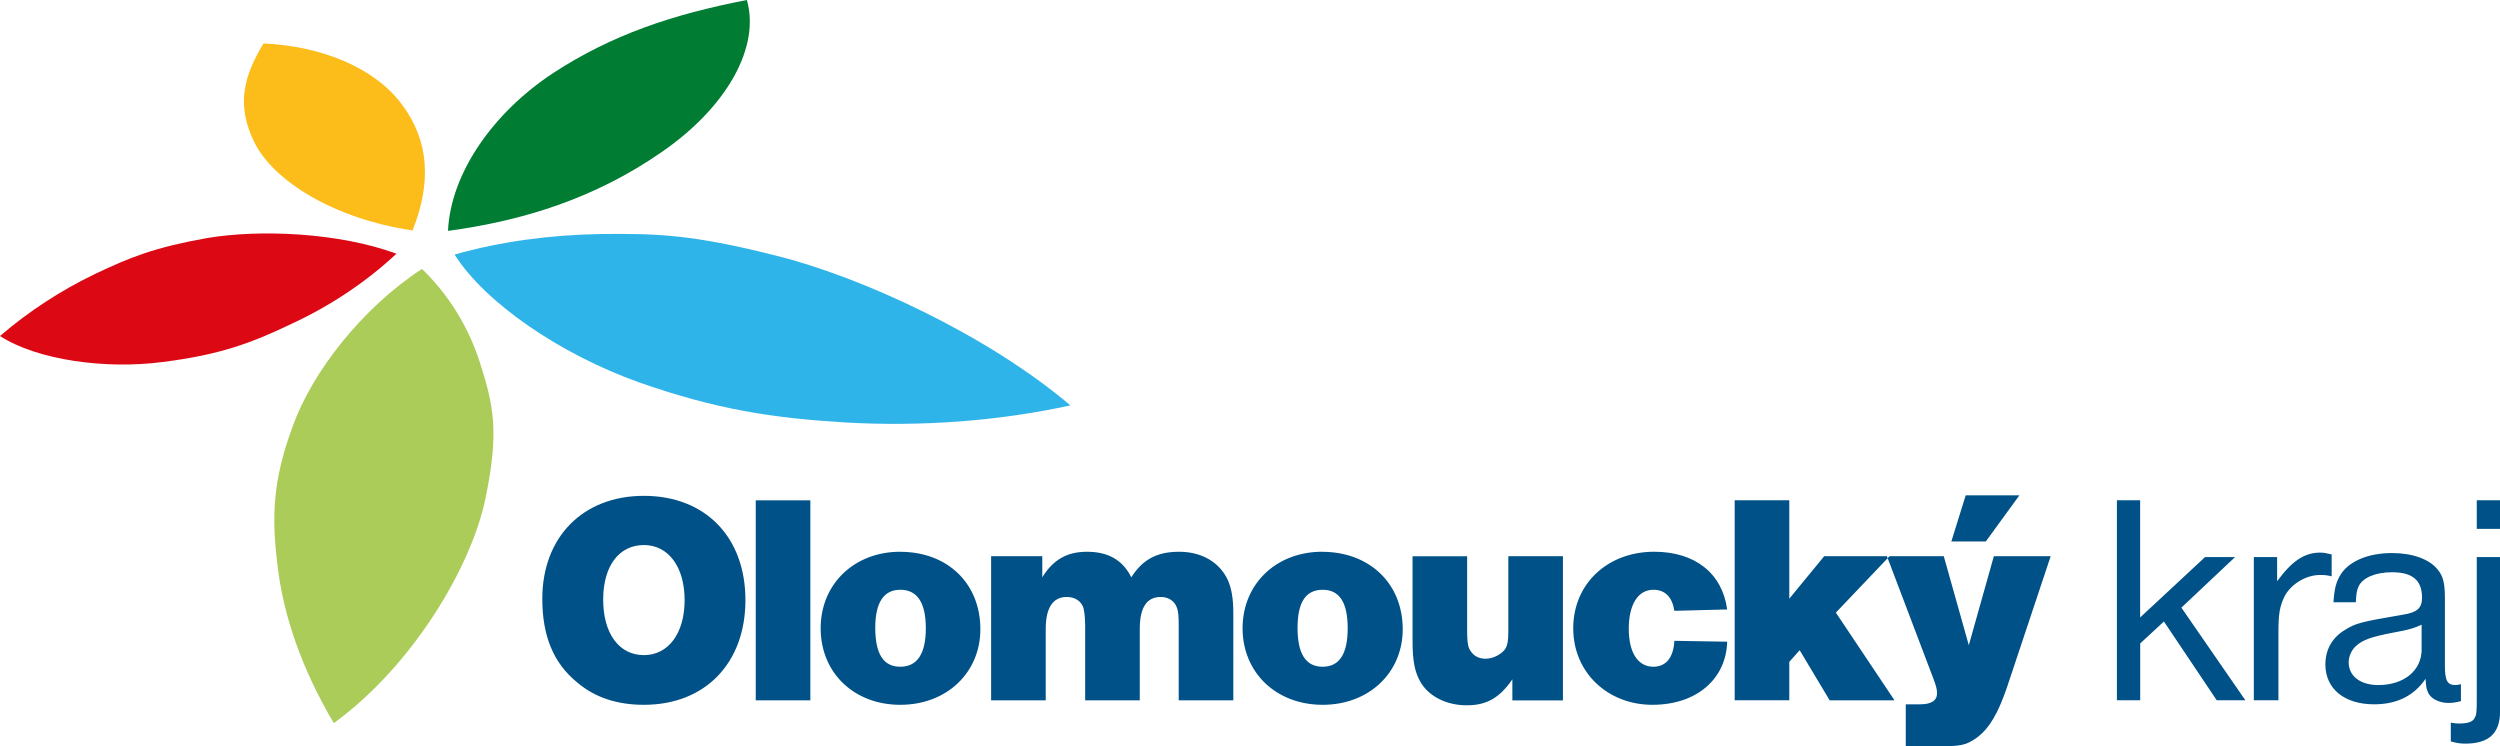
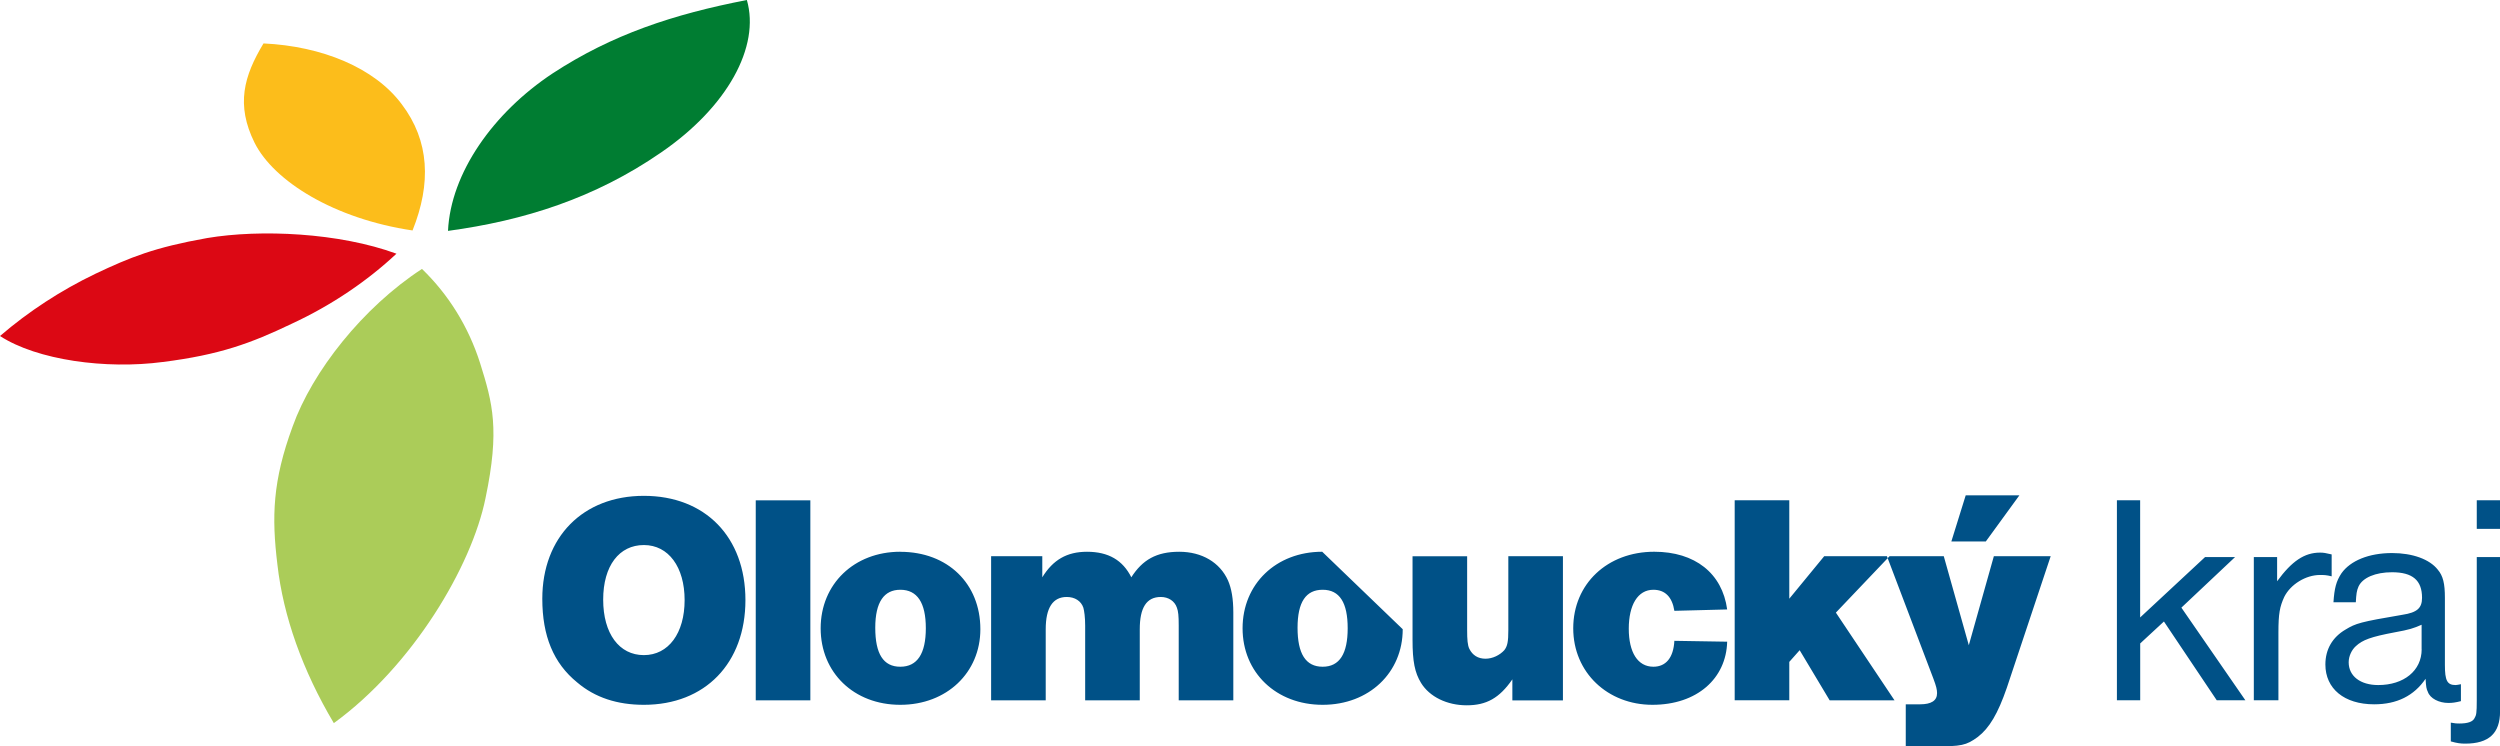
<svg xmlns="http://www.w3.org/2000/svg" id="Vrstva_2" viewBox="0 0 402.45 120.15">
  <defs>
    <style>.cls-1{fill:#2fb4e9;}.cls-1,.cls-2,.cls-3,.cls-4,.cls-5,.cls-6{fill-rule:evenodd;}.cls-2{fill:#007d32;}.cls-3{fill:#fcbd1b;}.cls-4{fill:#005187;}.cls-5{fill:#abcc59;}.cls-6{fill:#dc0814;}</style>
  </defs>
  <g id="Vrstva_1-2">
-     <path class="cls-4" d="M402.45,80.53h-3.74v4.61h3.74v-4.61Zm0,9.15h-3.74v23.05c0,2.09-.07,2.38-.36,2.88-.29,.58-1.08,.86-2.45,.86-.36,0-.65,0-1.37-.14v3.02c1.01,.29,1.59,.36,2.31,.36,3.82,0,5.62-1.66,5.62-5.19v-24.85Zm-12.61,14.84c0,3.46-2.88,5.76-6.99,5.76-2.88,0-4.76-1.44-4.76-3.67,0-1.01,.51-2.02,1.15-2.59,1.08-1.01,2.45-1.51,6.27-2.23,2.38-.43,3.03-.65,4.32-1.22v3.96Zm6.34,5.62c-.43,.07-.65,.14-.87,.14-1.37,0-1.73-.72-1.73-3.24v-10.8c0-2.3-.29-3.53-1.15-4.54-1.3-1.66-4.04-2.67-7.35-2.67-3.75,0-6.7,1.23-8.14,3.24-.87,1.3-1.15,2.45-1.3,4.68h3.6c.07-1.3,.14-1.87,.43-2.52,.65-1.44,2.74-2.31,5.4-2.31,3.31,0,4.83,1.3,4.83,4.11,0,1.66-.79,2.38-3.17,2.74-6.77,1.15-7.49,1.37-9.15,2.38-2.09,1.22-3.24,3.17-3.24,5.62,0,3.89,3.03,6.41,7.85,6.41,3.67,0,6.41-1.37,8.28-4.11,.07,1.3,.14,1.66,.36,2.09,.36,1.08,1.8,1.8,3.31,1.8,.65,0,1.15-.07,2.02-.29v-2.74Zm-29.61-20.46h-3.75v23.05h3.96v-10.88c0-3.1,.22-4.18,.94-5.76,1.01-2.02,3.46-3.53,5.76-3.53,.58,0,1.01,0,1.87,.22v-3.53c-.94-.22-1.3-.29-1.87-.29-2.52,0-4.54,1.37-6.91,4.61v-3.89Zm-22.04-9.15h-3.75v32.2h3.75v-9.15l3.82-3.53,8.5,12.68h4.61l-10.3-14.91,8.64-8.14h-4.83l-10.45,9.72v-18.87Zm-19.45-.79h-8.64l-2.31,7.42h5.55l5.4-7.42Zm5.04,9.8h-9.15l-4.03,14.33-4.03-14.33h-9.15l7.49,19.74c.43,1.15,.58,1.73,.58,2.3,0,1.22-.94,1.8-2.74,1.8h-2.3v6.77h4.68c4.25,0,5.04-.14,6.91-1.51,1.87-1.44,3.24-3.75,4.68-7.92l7.06-21.18Zm-42.07,17l1.66-1.87,4.83,8.07h10.44l-9.44-14.12,8.64-9.08h-10.52l-5.62,6.84v-15.85h-8.79v32.2h8.79v-6.2Zm-18.51-3.39c-.14,2.74-1.37,4.18-3.38,4.18-2.52,0-3.96-2.31-3.96-6.12s1.44-6.27,3.96-6.27c1.87,0,3.03,1.15,3.38,3.39l8.5-.22c-.79-5.83-5.19-9.29-11.74-9.29-7.56,0-13.04,5.19-13.04,12.32s5.55,12.32,12.75,12.32,11.88-4.25,12.03-10.16l-8.5-.14Zm-17.94-13.61h-8.79v11.89c0,1.87-.14,2.59-.65,3.24-.72,.79-1.87,1.37-3.03,1.37-1.22,0-2.09-.58-2.59-1.58-.29-.58-.36-1.51-.36-3.02v-11.89h-8.79v13.47c0,3.46,.36,5.26,1.37,6.92,1.37,2.23,4.18,3.6,7.35,3.6s5.26-1.15,7.35-4.18v3.39h8.14v-23.2Zm-38.68,5.4c2.74,0,4.03,2.09,4.03,6.19s-1.3,6.2-4.03,6.2-4.04-2.09-4.04-6.27,1.37-6.12,4.04-6.12Zm-.07-6.12c-7.42,0-12.82,5.19-12.82,12.32s5.4,12.32,12.89,12.32,12.89-5.19,12.89-12.17c0-7.35-5.33-12.46-12.96-12.46Zm-45.09,.72h-8.21v23.2h8.79v-11.45c0-3.46,1.15-5.19,3.39-5.19,1.3,0,2.31,.65,2.67,1.73,.14,.5,.29,1.51,.29,2.88v12.03h8.79v-11.45c0-3.46,1.08-5.19,3.39-5.19,1.22,0,2.23,.65,2.59,1.73,.22,.58,.29,1.3,.29,2.88v12.03h8.79v-14.12c0-2.23-.29-3.89-.86-5.19-1.3-2.88-4.18-4.61-7.85-4.61s-5.91,1.3-7.71,4.11c-1.37-2.74-3.67-4.11-7.13-4.11-3.24,0-5.47,1.3-7.2,4.11v-3.39Zm-22.83,5.4c2.74,0,4.11,2.09,4.11,6.19s-1.37,6.2-4.11,6.2-4.03-2.09-4.03-6.27,1.44-6.12,4.03-6.12Zm0-6.12c-7.42,0-12.82,5.19-12.82,12.32s5.33,12.32,12.82,12.32,12.89-5.19,12.89-12.17c0-7.35-5.26-12.46-12.89-12.46Zm-14.48-8.28h-8.79v32.2h8.79v-32.2Zm-26.8,7.2c3.96,0,6.56,3.53,6.56,8.86s-2.59,8.86-6.56,8.86-6.55-3.46-6.55-8.93,2.59-8.79,6.55-8.79Zm0-7.92c-9.8,0-16.35,6.63-16.35,16.57,0,5.98,1.8,10.37,5.62,13.47,2.88,2.45,6.48,3.6,10.73,3.6,9.87,0,16.35-6.7,16.35-16.86s-6.48-16.78-16.35-16.78Z" />
+     <path class="cls-4" d="M402.45,80.53h-3.74v4.61h3.74v-4.61Zm0,9.15h-3.74v23.05c0,2.09-.07,2.38-.36,2.88-.29,.58-1.08,.86-2.45,.86-.36,0-.65,0-1.37-.14v3.02c1.01,.29,1.59,.36,2.31,.36,3.82,0,5.62-1.66,5.62-5.19v-24.85Zm-12.61,14.84c0,3.46-2.88,5.76-6.99,5.76-2.88,0-4.76-1.44-4.76-3.67,0-1.01,.51-2.02,1.15-2.59,1.08-1.01,2.45-1.51,6.27-2.23,2.38-.43,3.03-.65,4.32-1.22v3.96Zm6.34,5.62c-.43,.07-.65,.14-.87,.14-1.37,0-1.73-.72-1.73-3.24v-10.8c0-2.3-.29-3.53-1.15-4.54-1.3-1.66-4.04-2.67-7.35-2.67-3.75,0-6.7,1.23-8.14,3.24-.87,1.3-1.15,2.45-1.3,4.68h3.6c.07-1.3,.14-1.87,.43-2.52,.65-1.44,2.74-2.31,5.4-2.31,3.31,0,4.83,1.3,4.83,4.11,0,1.66-.79,2.38-3.17,2.74-6.77,1.15-7.49,1.37-9.15,2.38-2.09,1.22-3.24,3.17-3.24,5.62,0,3.89,3.03,6.41,7.85,6.41,3.67,0,6.41-1.37,8.28-4.11,.07,1.3,.14,1.66,.36,2.09,.36,1.08,1.8,1.8,3.31,1.8,.65,0,1.15-.07,2.02-.29v-2.74Zm-29.61-20.46h-3.75v23.05h3.96v-10.88c0-3.1,.22-4.18,.94-5.76,1.01-2.02,3.46-3.53,5.76-3.53,.58,0,1.01,0,1.87,.22v-3.53c-.94-.22-1.3-.29-1.87-.29-2.52,0-4.54,1.37-6.91,4.61v-3.89Zm-22.04-9.15h-3.75v32.2h3.75v-9.15l3.82-3.53,8.5,12.68h4.61l-10.3-14.91,8.64-8.14h-4.83l-10.45,9.72v-18.87Zm-19.45-.79h-8.64l-2.31,7.42h5.55l5.4-7.42Zm5.04,9.8h-9.15l-4.03,14.33-4.03-14.33h-9.15l7.49,19.74c.43,1.15,.58,1.73,.58,2.3,0,1.22-.94,1.8-2.74,1.8h-2.3v6.77h4.68c4.25,0,5.04-.14,6.91-1.51,1.87-1.44,3.24-3.75,4.68-7.92l7.06-21.18Zm-42.07,17l1.66-1.87,4.83,8.07h10.44l-9.44-14.12,8.64-9.08h-10.52l-5.62,6.84v-15.85h-8.79v32.2h8.79v-6.2Zm-18.51-3.39c-.14,2.74-1.37,4.18-3.38,4.18-2.52,0-3.96-2.31-3.96-6.12s1.44-6.27,3.96-6.27c1.87,0,3.03,1.15,3.38,3.39l8.5-.22c-.79-5.83-5.19-9.29-11.74-9.29-7.56,0-13.04,5.19-13.04,12.32s5.55,12.32,12.75,12.32,11.88-4.25,12.03-10.16l-8.5-.14Zm-17.94-13.61h-8.79v11.89c0,1.87-.14,2.59-.65,3.24-.72,.79-1.87,1.37-3.03,1.37-1.22,0-2.09-.58-2.59-1.58-.29-.58-.36-1.51-.36-3.02v-11.89h-8.79v13.47c0,3.46,.36,5.26,1.37,6.92,1.37,2.23,4.18,3.6,7.35,3.6s5.26-1.15,7.35-4.18v3.39h8.14v-23.2Zm-38.68,5.4c2.74,0,4.03,2.09,4.03,6.19s-1.3,6.2-4.03,6.2-4.04-2.09-4.04-6.27,1.37-6.12,4.04-6.12Zm-.07-6.12c-7.42,0-12.82,5.19-12.82,12.32s5.4,12.32,12.89,12.32,12.89-5.19,12.89-12.17Zm-45.09,.72h-8.21v23.2h8.79v-11.45c0-3.46,1.15-5.19,3.39-5.19,1.3,0,2.31,.65,2.67,1.73,.14,.5,.29,1.51,.29,2.88v12.03h8.79v-11.45c0-3.46,1.08-5.19,3.39-5.19,1.22,0,2.23,.65,2.59,1.73,.22,.58,.29,1.3,.29,2.88v12.03h8.79v-14.12c0-2.23-.29-3.89-.86-5.19-1.3-2.88-4.18-4.61-7.85-4.61s-5.91,1.3-7.71,4.11c-1.37-2.74-3.67-4.11-7.13-4.11-3.24,0-5.47,1.3-7.2,4.11v-3.39Zm-22.83,5.4c2.74,0,4.11,2.09,4.11,6.19s-1.37,6.2-4.11,6.2-4.03-2.09-4.03-6.27,1.44-6.12,4.03-6.12Zm0-6.12c-7.42,0-12.82,5.19-12.82,12.32s5.33,12.32,12.82,12.32,12.89-5.19,12.89-12.17c0-7.35-5.26-12.46-12.89-12.46Zm-14.48-8.28h-8.79v32.2h8.79v-32.2Zm-26.8,7.2c3.96,0,6.56,3.53,6.56,8.86s-2.59,8.86-6.56,8.86-6.55-3.46-6.55-8.93,2.59-8.79,6.55-8.79Zm0-7.92c-9.8,0-16.35,6.63-16.35,16.57,0,5.98,1.8,10.37,5.62,13.47,2.88,2.45,6.48,3.6,10.73,3.6,9.87,0,16.35-6.7,16.35-16.86s-6.48-16.78-16.35-16.78Z" />
    <path class="cls-5" d="M67.93,43.29c-9.51,6.19-17.65,16.5-20.82,25.36-3.24,8.79-3.39,14.55-2.45,22.26,.94,8.28,4.03,17,9.08,25.5,12.68-9.22,22.19-25.21,24.42-36.23,2.31-11.02,1.15-15.27-.86-21.68-1.87-5.91-5.11-11.09-9.36-15.2" />
-     <path class="cls-1" d="M73.19,40.99c4.9,7.78,17.07,16.06,29.6,20.53,12.46,4.39,21.47,5.76,33.14,6.48,12.39,.72,24.85-.22,36.38-2.74-13.4-11.38-33.78-20.75-47.47-24.13-13.69-3.46-19.23-3.53-28.02-3.46-8.36,.14-16.35,1.23-23.63,3.31" />
    <path class="cls-2" d="M72.11,37.17c12.25-1.66,23.63-5.26,34.29-12.61,10.73-7.35,15.99-17.07,13.83-24.56-11.89,2.31-21.68,5.55-31.26,11.81-9.58,6.34-16.42,16.06-16.85,25.36" />
    <path class="cls-3" d="M66.41,37.1c3.03-7.56,2.74-14.41-1.73-20.31-4.39-5.91-12.89-9.36-22.26-9.8-3.17,5.26-4.47,9.87-1.44,15.99,3.1,6.19,12.82,12.25,25.43,14.12" />
    <path class="cls-6" d="M63.82,40.84c-9.22-3.39-21.9-3.96-30.47-2.52-8.5,1.51-12.39,3.1-18.01,5.76-5.55,2.67-10.73,6.05-15.34,10.01,5.98,3.89,17.07,5.4,26.22,4.18,9.15-1.15,14.19-3.02,20.67-6.12,6.56-3.03,12.32-6.99,16.93-11.31" />
  </g>
</svg>